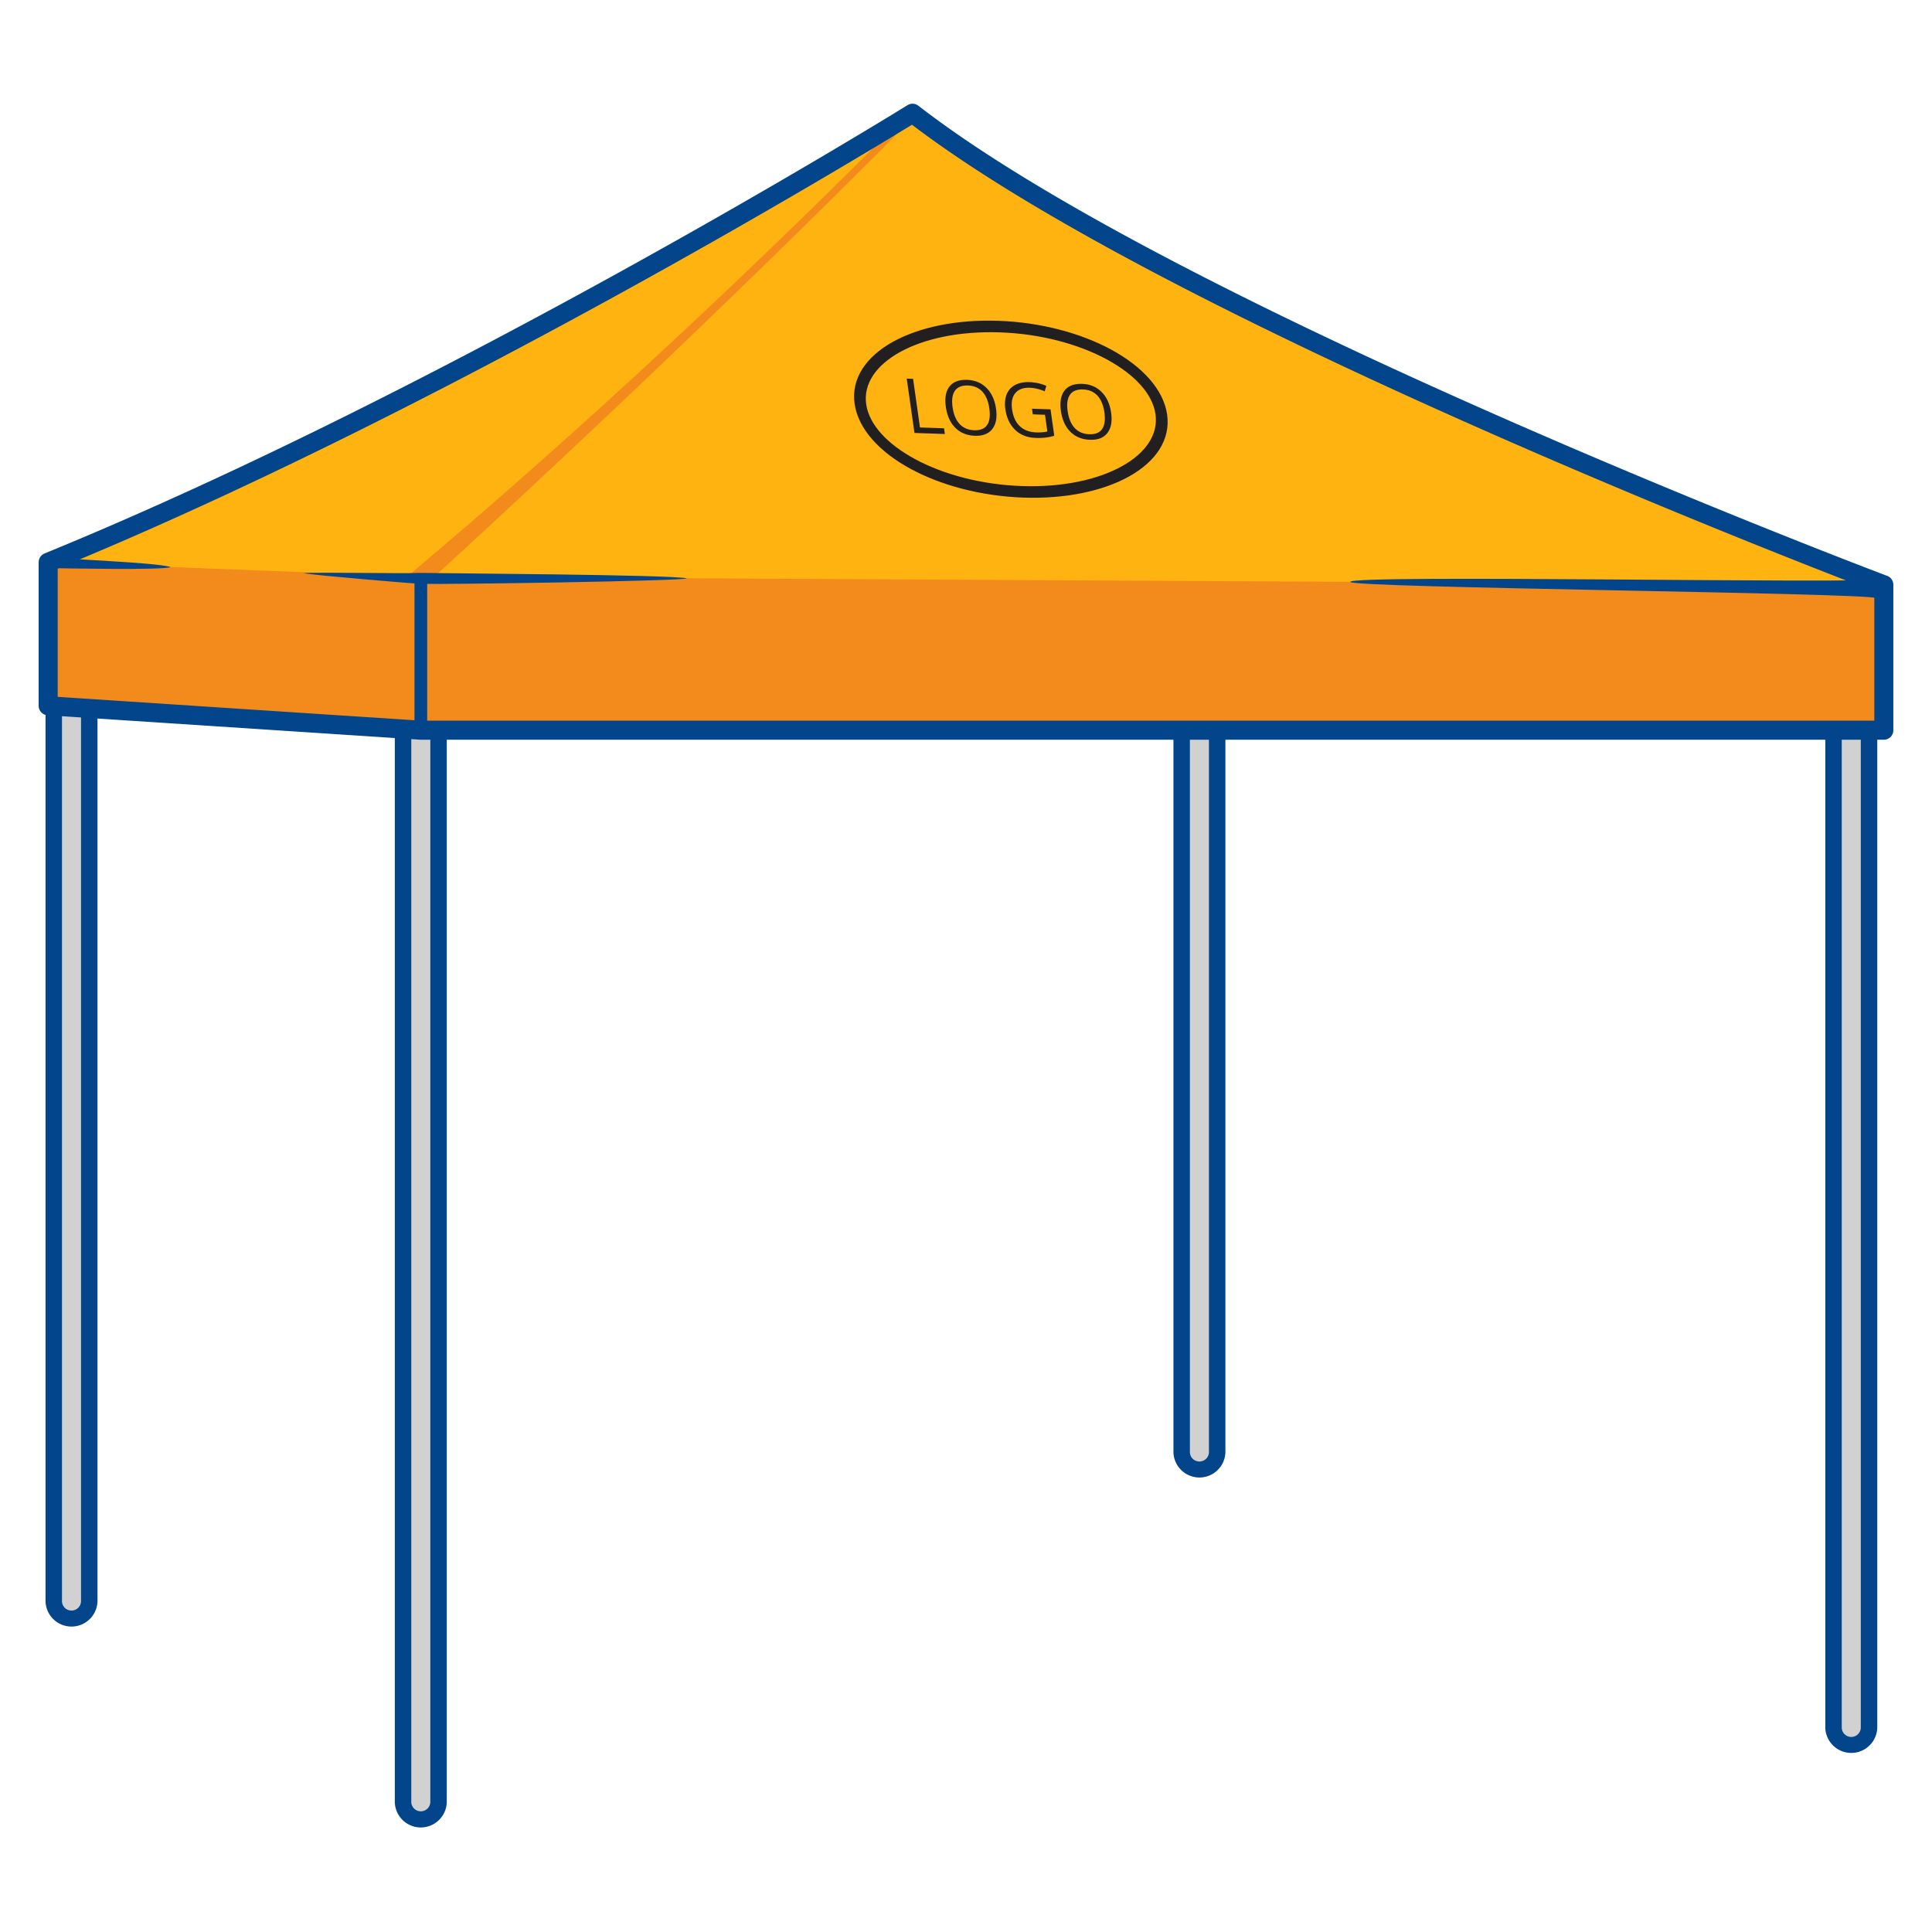
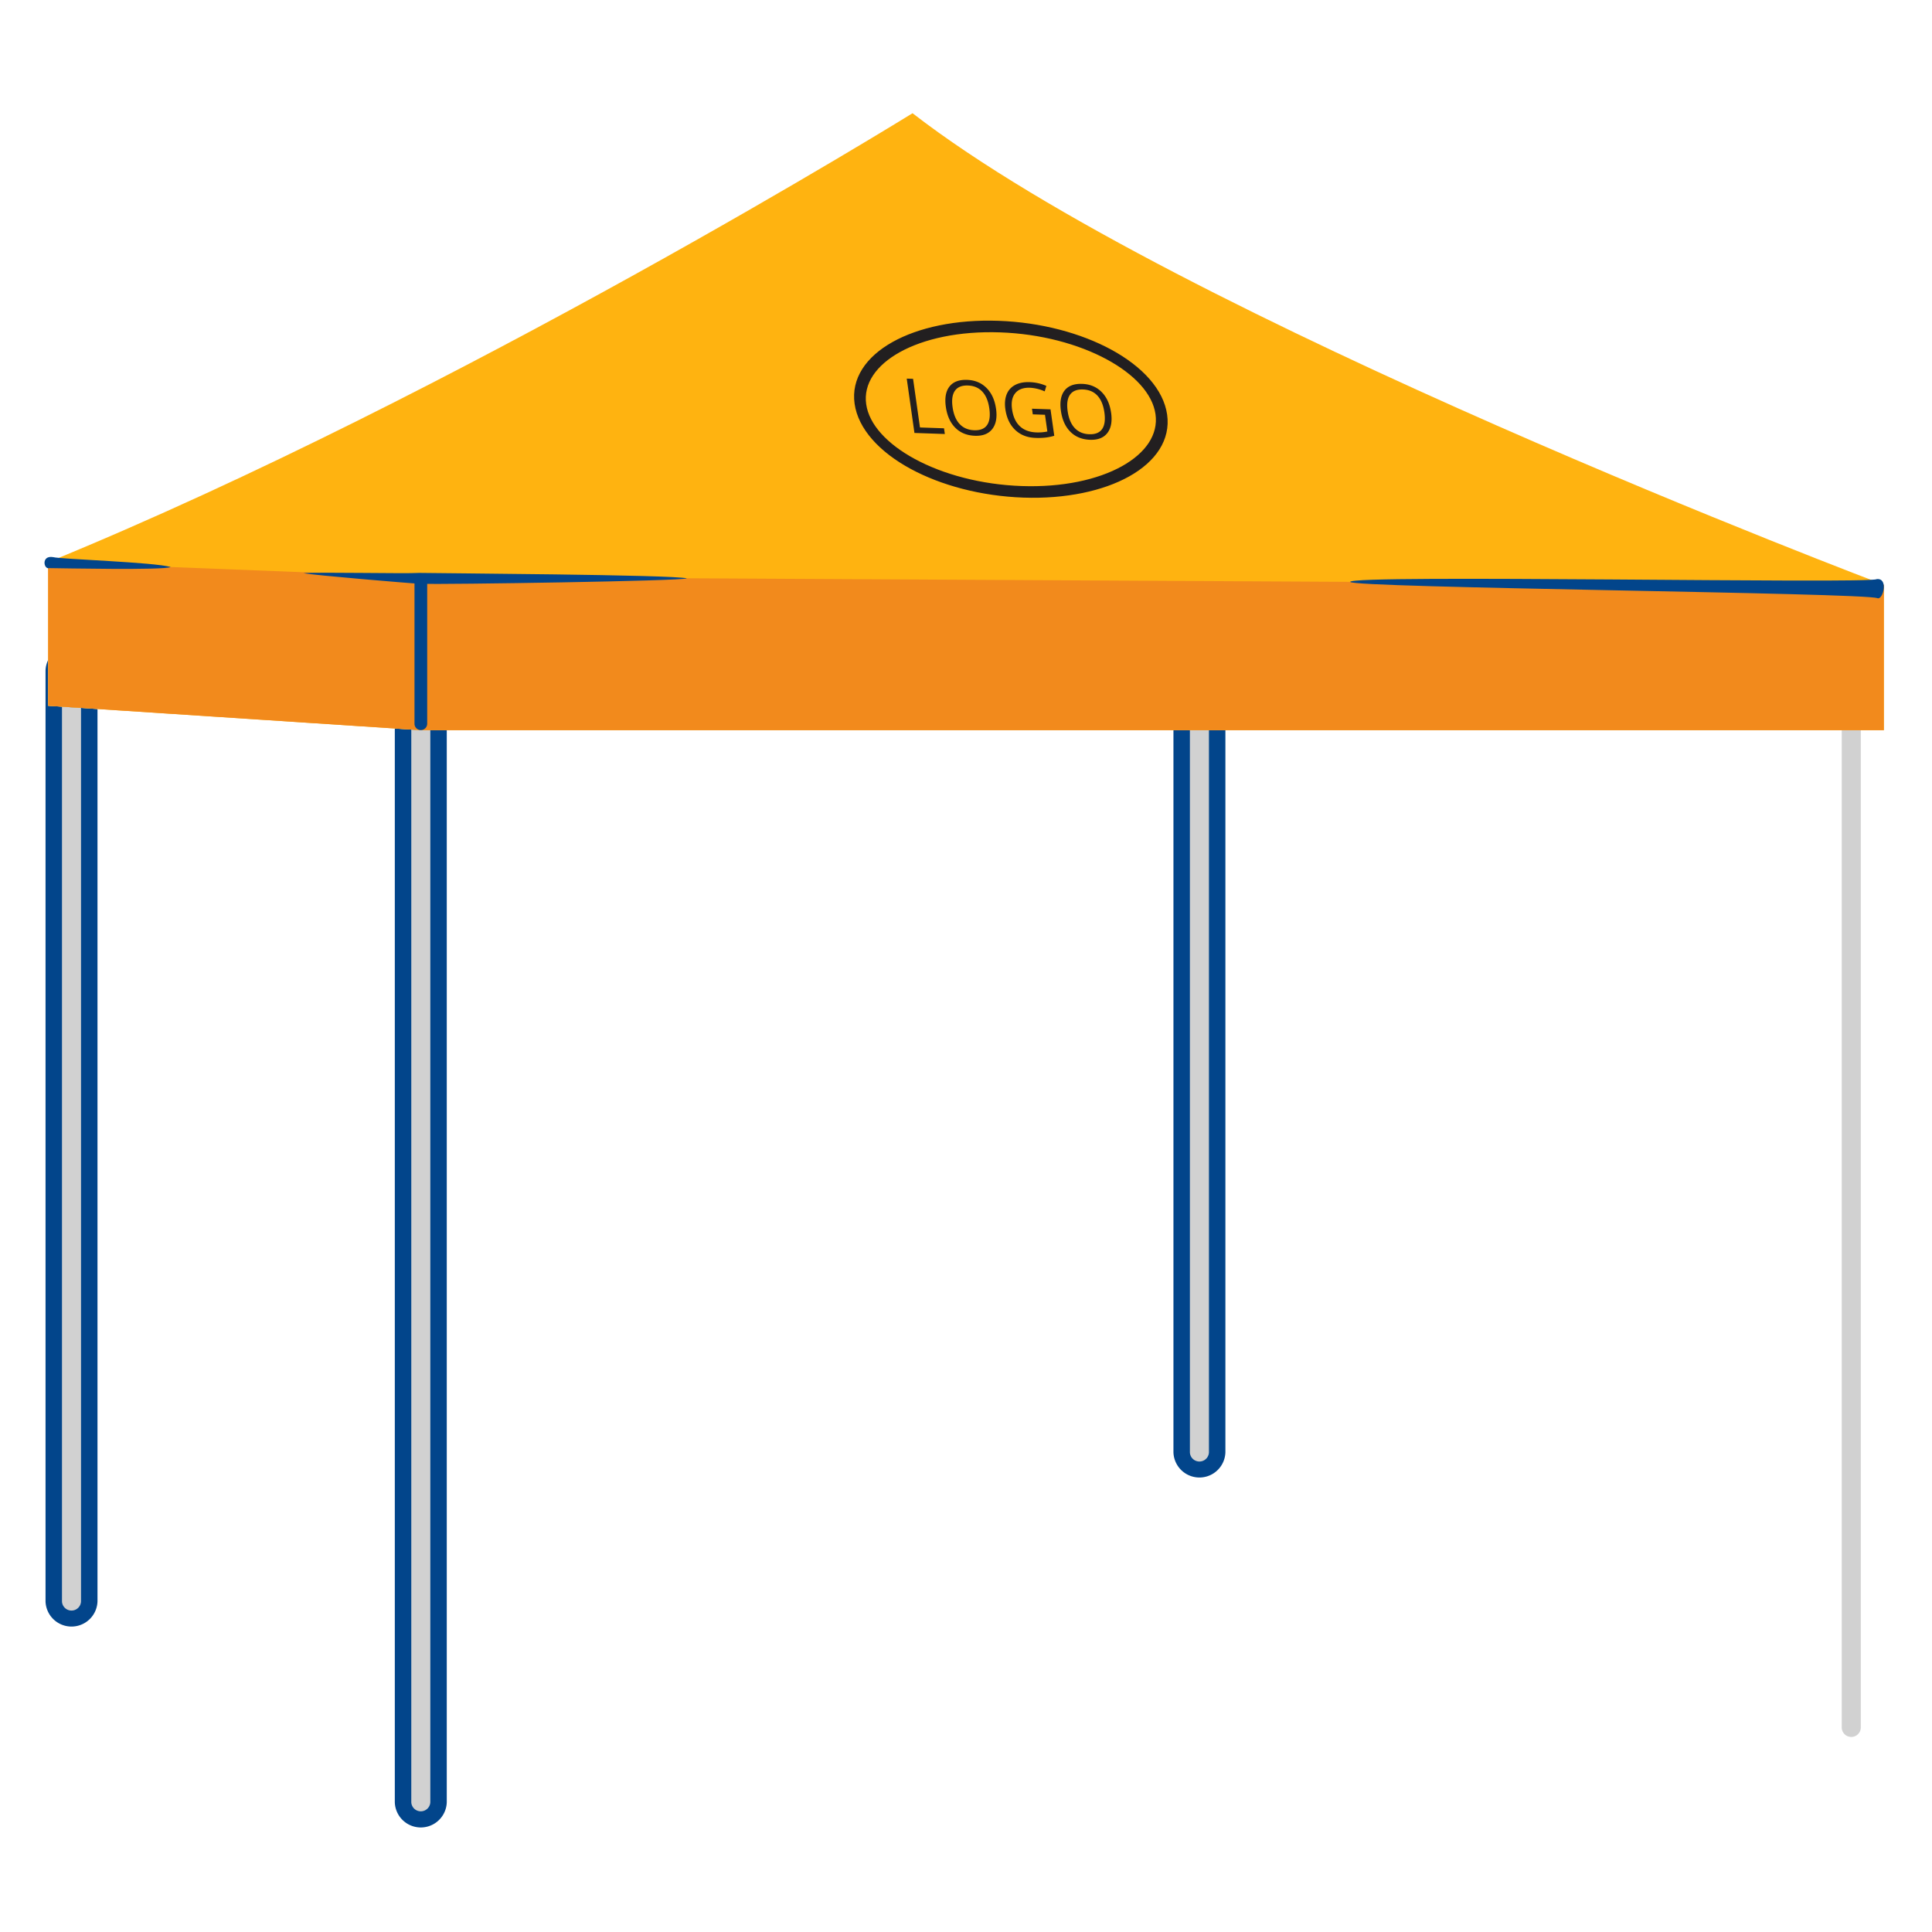
<svg xmlns="http://www.w3.org/2000/svg" id="Layer_1" version="1.1" viewBox="0 0 150 150">
  <defs>
    <style>.st0,.st1{fill:#02458b}.st2{fill:#f28a1c}.st1,.st2,.st4{fill-rule:evenodd}.st4{fill:#221f20}.st5{fill:#d1d1d1}</style>
  </defs>
  <path class="st1" d="M34.687 139.929a2.018 2.018 0 0 1-4.034 0V56.561l2.017.132h2.017v83.236Z" />
  <path class="st5" d="M33.41 139.929a.74.74 0 0 1-1.478 0V56.645l.739.048h.739v83.236Z" />
  <path class="st0" d="M7.569 124.331a2.018 2.018 0 0 1-4.034 0V52.122c0-.318.074-.618.205-.886v3.56l3.829.251v69.283Z" />
  <path class="st5" d="M6.291 124.331a.74.74 0 0 1-1.479 0V54.867l1.479.097v69.367Z" />
-   <path class="st1" d="M145.75 134.143a2.018 2.018 0 0 1-4.034 0v-77.45h4.034v77.45Z" />
  <path class="st5" d="M144.472 134.143a.74.74 0 0 1-1.479 0v-77.45h1.479v77.45Z" />
  <path class="st0" d="M95.14 112.759a2.018 2.018 0 0 1-4.034 0V56.693h4.034v56.066Z" />
  <path class="st5" d="M93.862 112.759a.74.74 0 0 1-1.479 0V56.693h1.479v56.066Z" />
  <path d="m3.739 54.796 28.931 1.897h113.59V45.401S91.363 24.679 70.85 8.791c0 0-35.215 21.817-67.111 34.859v11.146Z" style="fill:#ffb310;fill-rule:evenodd" />
  <path class="st2" d="m3.739 54.796 28.932 1.897h113.59V45.401L32.67 44.787 3.739 43.65v11.146z" />
-   <path class="st2" d="M31.765 46.553c-.196.179-2.832.456.16-2.055C44.759 33.729 58.888 20.544 70.66 8.603c0 0 1.238-.489-.438 1.206-11.254 11.387-26.645 26.018-38.457 36.743Z" />
-   <path class="st0" d="m4.479 54.105 28.195 1.849h112.847V45.91c-5.356-2.043-54.927-21.161-74.715-36.227-4.083 2.504-36.515 22.202-66.327 34.459v9.964Zm28.145 3.325L3.735 55.536A.74.74 0 0 1 3 54.797V43.651h.004c0-.29.173-.566.458-.681C34.866 30.127 69.415 8.811 70.437 8.18a.735.735 0 0 1 .863.027c20.098 15.567 73.324 35.786 75.17 36.485a.74.74 0 0 1 .529.709v11.292a.74.74 0 0 1-.739.74L32.624 57.43Z" />
  <path class="st0" d="M3.825 44.109c-.437.128-.643-1.013.296-.854.608.165 7.894.393 9.13.768-.45.262-8.612.093-9.425.085ZM145.765 46.444c.437.153.88-1.587-.059-1.481-.445.384-40.878-.385-40.877.214 0 .471 40.009.833 40.937 1.267ZM32.578 45.33c-.813-.057-8.17-.658-9.012-.83 1.259-.096 7.831.053 8.981-.02 1.492.031 19.696.136 20.784.423-.333.207-18.683.484-20.753.426Z" />
  <path class="st0" d="M33.167 56.19a.493.493 0 0 1-.986 0V45.139a.493.493 0 0 1 .986 0V56.19Z" />
  <path class="st4" d="M77.51 24.907c3.302.115 6.405.959 8.751 2.229 2.434 1.318 4.079 3.11 4.355 5.056.276 1.947-.874 3.641-2.957 4.802-2.007 1.119-4.901 1.755-8.202 1.64-3.302-.115-6.405-.959-8.751-2.229-2.434-1.318-4.078-3.109-4.355-5.056-.276-1.946.874-3.641 2.957-4.802 2.007-1.119 4.901-1.755 8.202-1.64Zm8.428 3c-2.209-1.197-5.153-1.993-8.302-2.102-3.149-.109-5.894.489-7.785 1.543-1.816 1.013-2.826 2.438-2.6 4.033.226 1.594 1.652 3.104 3.775 4.254 2.209 1.197 5.153 1.993 8.302 2.102 3.149.109 5.895-.489 7.785-1.543 1.816-1.013 2.826-2.438 2.6-4.033-.226-1.595-1.652-3.104-3.775-4.254Z" />
  <path class="st4" d="m70.997 33.613-.598-4.217.492.017.535 3.775 1.867.065.063.443-2.359-.082Zm6.335-1.884c.096.675 0 1.2-.288 1.575-.289.375-.737.551-1.348.53-.624-.022-1.132-.228-1.524-.62-.393-.391-.639-.933-.737-1.625-.098-.687-.003-1.213.283-1.579.286-.366.742-.538 1.367-.517.609.021 1.111.23 1.507.627.396.397.642.933.738 1.61Zm-3.374-.118c.081.571.264 1.008.55 1.313.287.304.662.463 1.127.48.469.016.803-.118 1.001-.404.198-.286.255-.716.174-1.289-.08-.567-.26-1.001-.541-1.303-.28-.302-.654-.461-1.121-.477-.469-.016-.804.119-1.007.406-.202.287-.263.712-.183 1.275Zm6.165.121 1.439.05.291 2.052a4.236 4.236 0 0 1-.661.138 5.2 5.2 0 0 1-.797.027c-.641-.022-1.167-.23-1.578-.622-.41-.392-.665-.93-.762-1.615-.062-.438-.027-.819.101-1.143.13-.324.349-.567.656-.729.307-.163.685-.236 1.13-.221.452.016.884.113 1.297.291l-.13.426a3.175 3.175 0 0 0-1.137-.281c-.516-.018-.897.121-1.143.417-.246.295-.33.714-.253 1.257.081.569.281 1.006.602 1.31.321.304.751.465 1.292.484.293.01.575-.014.846-.071l-.184-1.299-.947-.033-.062-.437Zm6.143.308c.096.675 0 1.2-.288 1.575-.289.375-.737.551-1.348.53-.624-.022-1.132-.228-1.524-.62-.393-.391-.639-.933-.737-1.625-.097-.687-.003-1.213.283-1.579.286-.366.742-.539 1.367-.517.609.021 1.111.23 1.507.627.396.397.642.933.738 1.61Zm-3.374-.119c.081.571.264 1.008.55 1.312.287.304.663.464 1.127.48.47.016.803-.118 1.001-.405.197-.286.255-.716.174-1.289-.081-.567-.26-1.001-.541-1.303-.28-.302-.654-.461-1.121-.477-.469-.016-.804.119-1.007.406-.202.287-.263.712-.183 1.275Z" />
</svg>